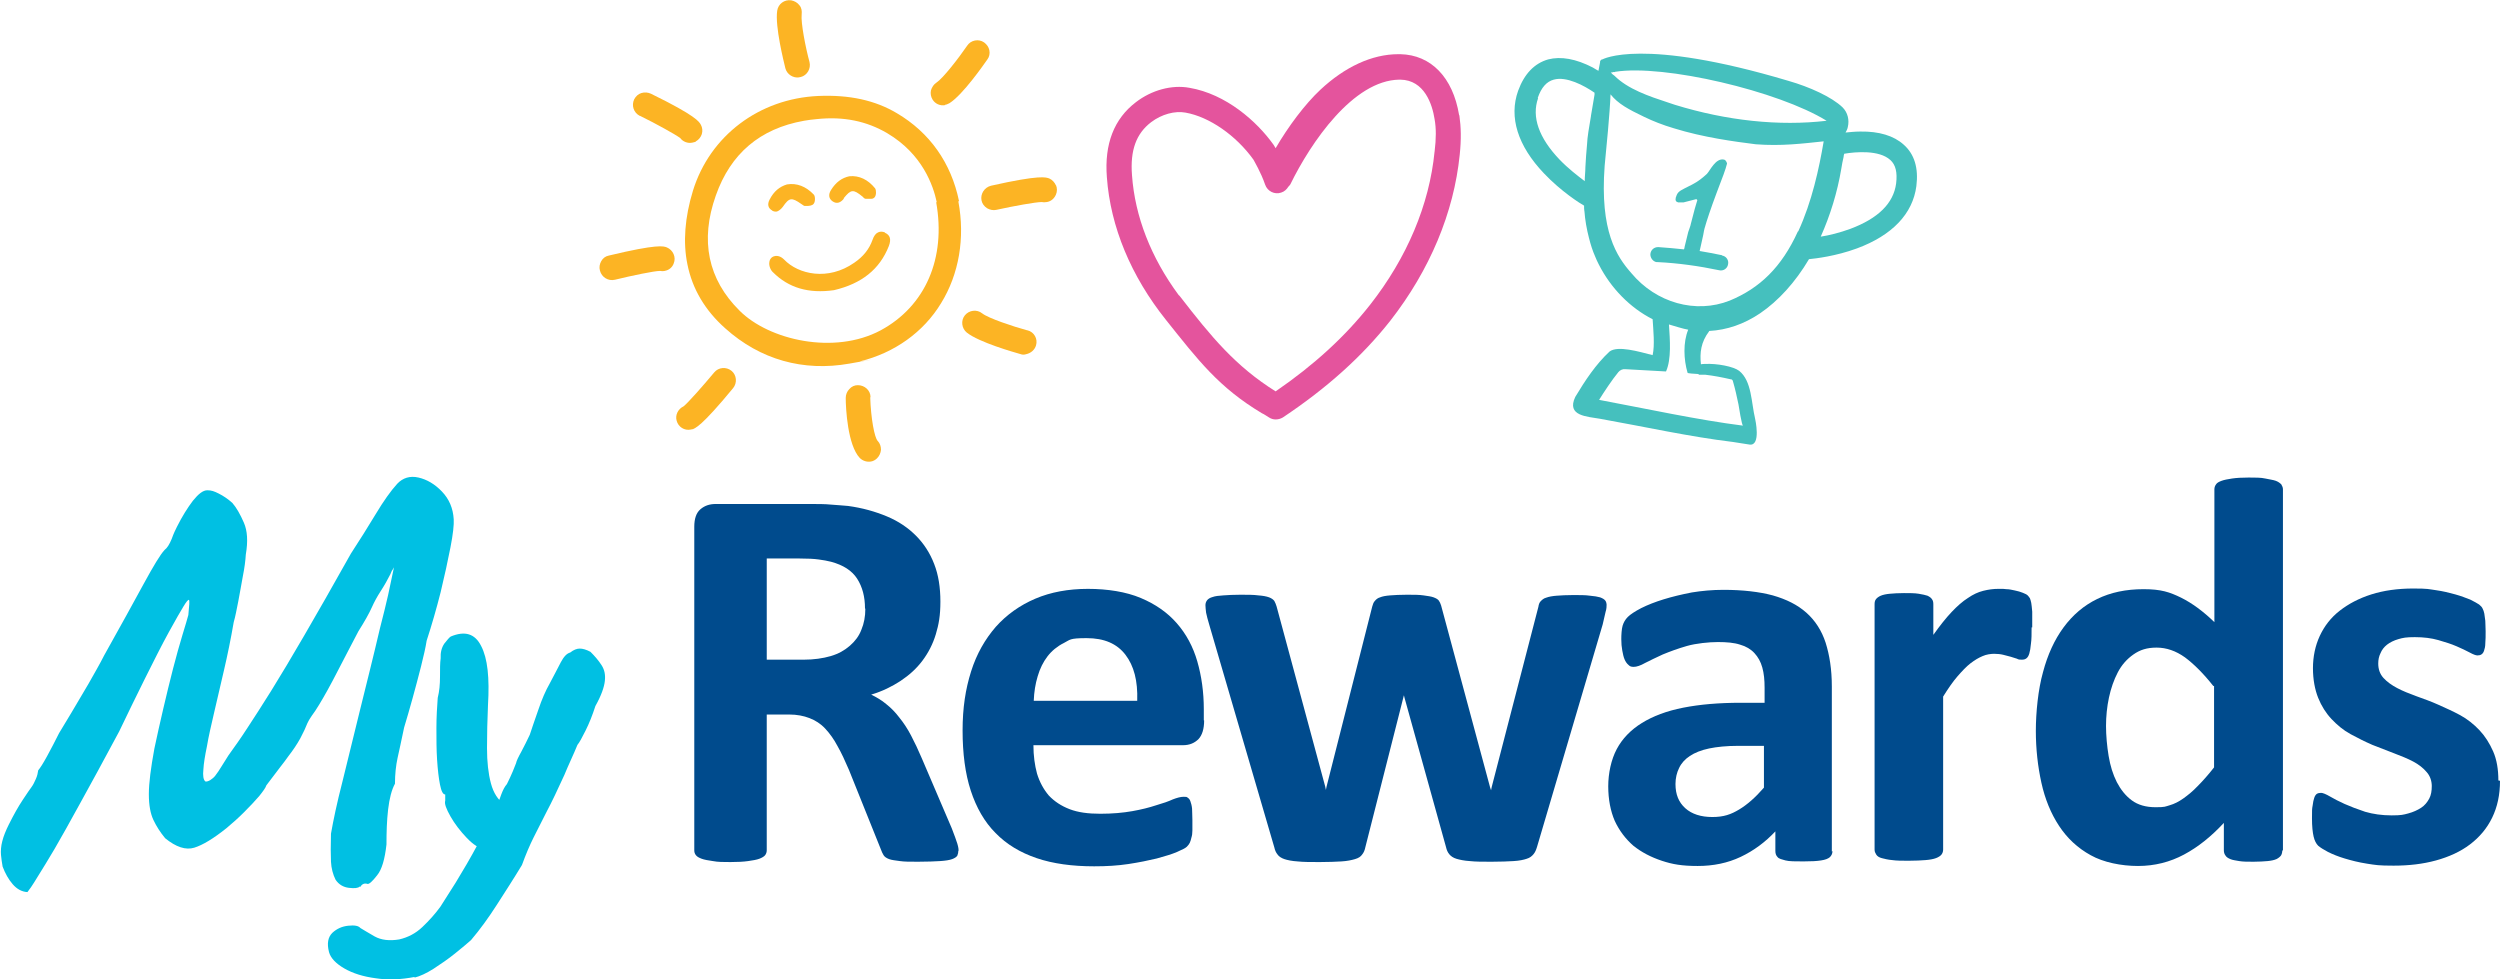
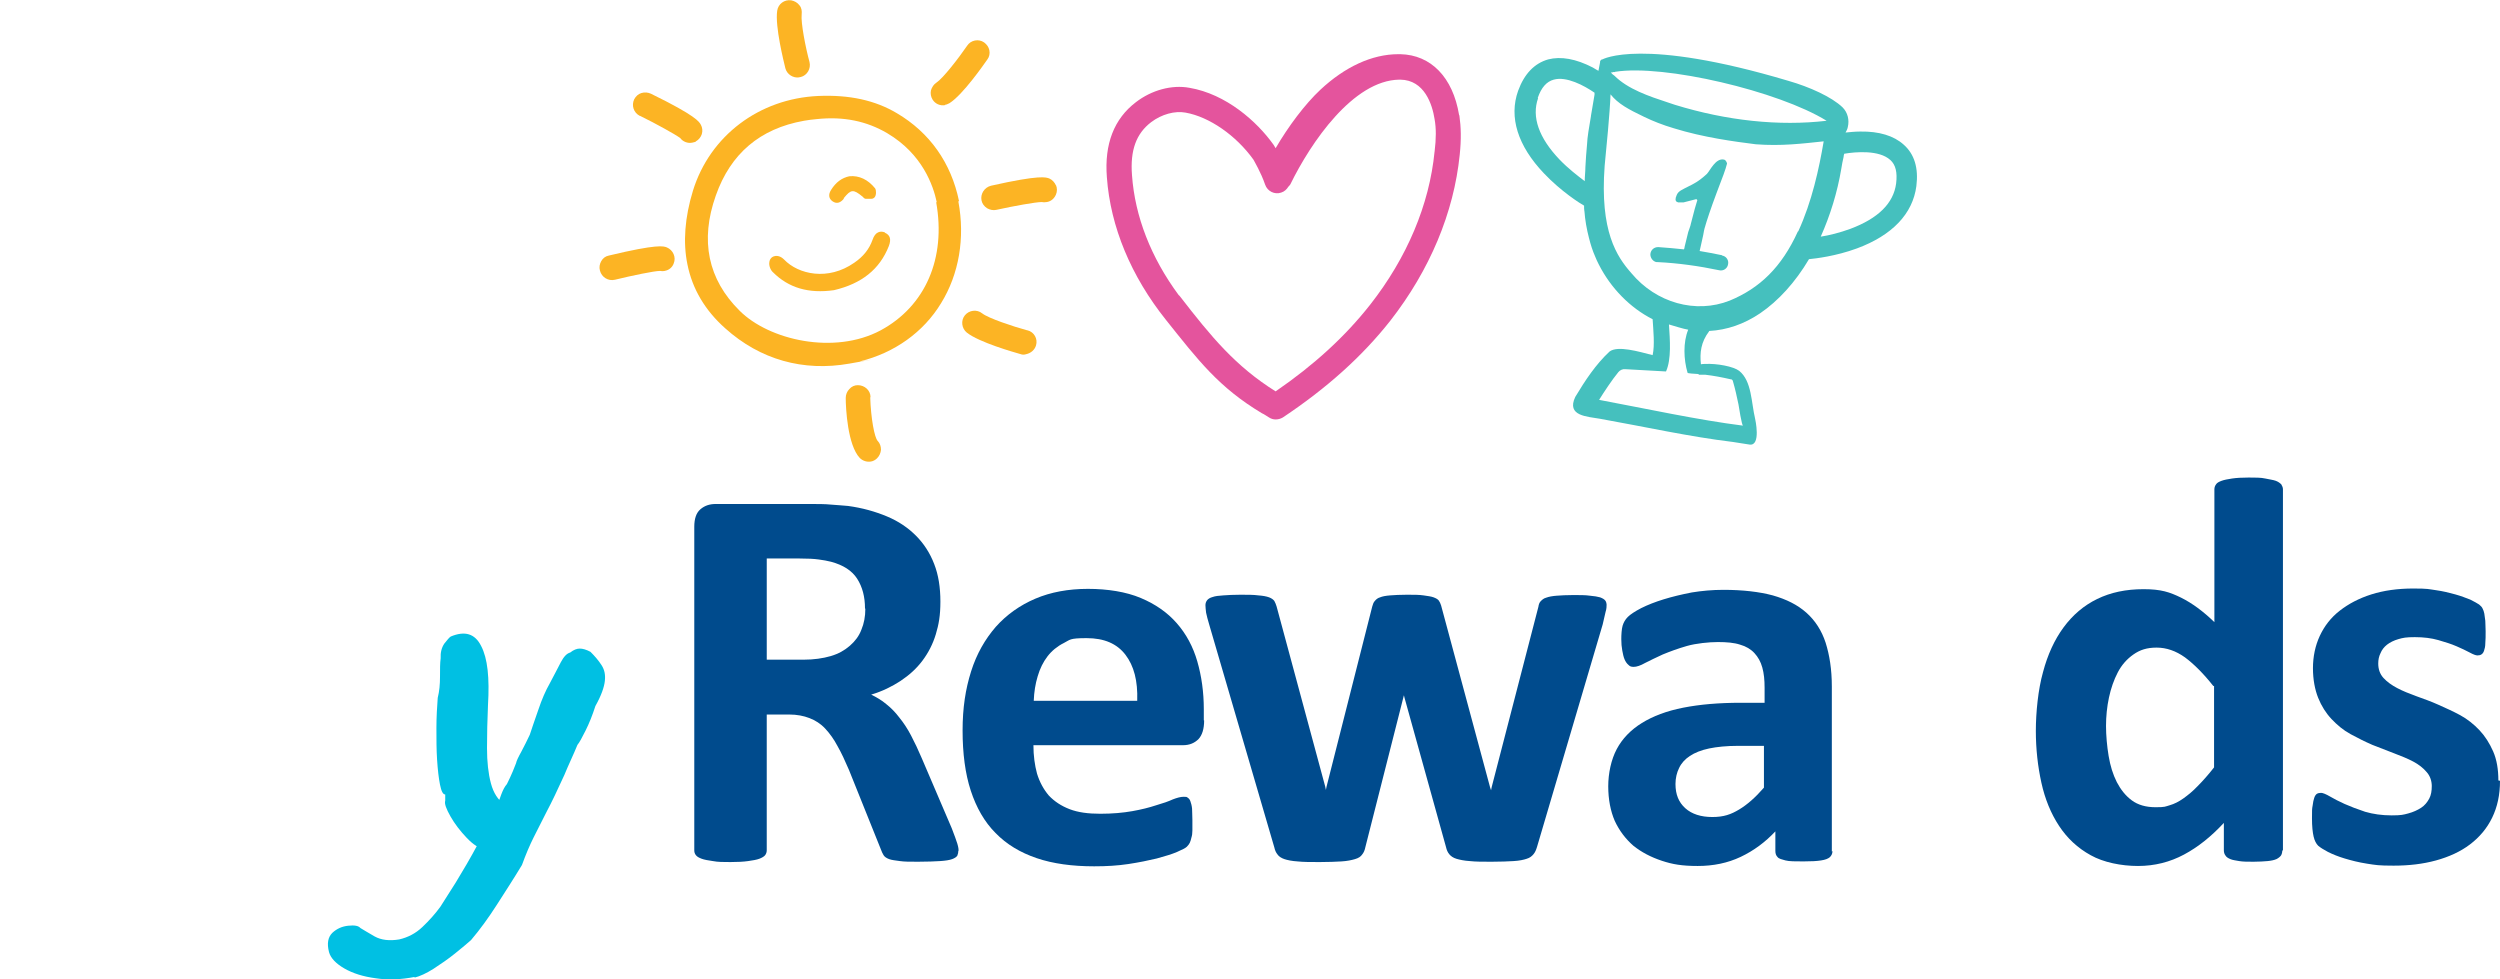
<svg xmlns="http://www.w3.org/2000/svg" id="Guides" width="765.9" height="300" version="1.1" viewBox="0 0 765.9 300">
  <defs>
    <style>
      .st0 {
        fill: #00c0e3;
      }

      .st1 {
        fill: #e4549d;
      }

      .st2 {
        fill: #004b8d;
      }

      .st3 {
        fill: #45c0be;
      }

      .st4 {
        fill: #fcb424;
      }
    </style>
  </defs>
  <g>
    <g>
      <path class="st3" d="M527.6,78.2c-2.3-.5-4.6-.9-6.9-1.3.2-.7.5-2.3,1.1-4.9.2-1.1.3-1.7.4-2,.7-2.5,1.9-6.1,3.7-10.9,1.9-5,2.7-7,3.2-9,0,0-.2-1-.9-1.2-2.6-.6-4.3,3.4-5.3,4.4-2.6,2.4-4.2,3.1-5.6,3.8-1.9,1-3.1,1.4-3.6,2.6-.1.3-.2.6-.3.8-.2.9,0,1.3.7,1.5.4,0,.9,0,1.7,0l3.9-1,.3.3c-.4,1.2-1.1,3.7-2,7.3,0,.3-.6,1.9-.8,2.5l-1.1,4.5c0,.3-.1.5-.2.8-2.6-.3-5.3-.5-7.9-.7-1.3,0-2.3.9-2.4,2.2,0,1.1.7,2.1,1.8,2.4.1,0,.3,0,.4,0,6.3.3,12.7,1.2,18.9,2.5,1.2.3,2.5-.5,2.7-1.8.3-1.2-.5-2.5-1.8-2.7" />
      <path class="st3" d="M566.9,70.1c-3.3,1.2-6.5,2-9.1,2.4,2.9-6.5,5.1-13.6,6.3-20.8.2-1.2.4-2.4.7-3.6,0-.3.1-.7.2-1,3.5-.6,10.7-1.2,14.1,1.9,1.7,1.5,2.2,3.9,1.8,7.2-.8,6.1-5.5,10.7-14,13.9M550.8,70.9c-5,11-11.7,17.4-20.9,21.2-10.4,4.1-22.5.7-30.1-8.4-4.5-5.1-9.7-12.8-8.2-32.9.5-5.2,1.6-16.1,1.8-21.9,2.3,2.9,5.5,4.6,10.3,6.9,2.7,1.3,5.7,2.5,9.1,3.5,9,2.8,18.7,4.1,25.1,4.9,7.8.6,14.2-.2,20.8-.9-1.4,8.3-3.6,18.5-7.8,27.6M520.3,114.8c1,0,1.9,0,2.1,0,2.6.3,5.2.8,7.8,1.4.2,0,.3,0,.5.2.1.1.2.3.2.4.7,2.4,1.2,4.7,1.7,7.1.1.6,1,6.5,1.4,6.5-13.6-1.7-29.7-5.2-44.1-7.9,1.5-2.4,4-6.2,5.9-8.5.5-.6,1.3-1,2.1-.9l12.5.7c1.7-3.8,1.2-9.7.9-14.4,1.4.4,4.5,1.4,5.9,1.6-1.6,3.9-1.4,9.1-.2,13.2,0,.2,1.9.3,3.5.4M471.1,30c1.1-3.2,2.7-5,4.9-5.6,3.9-1.1,9.3,1.8,12.5,4,0,.2,0,.4,0,.6,0,0,0,0,0,0-.4,2.5-.8,4.7-1.1,6.5,0,0,0,0,0,.1h0c-.6,3.6-1.1,6.3-1.2,8.7-.2,2.3-.4,4.6-.5,6.9,0,0,0,0,0,0,0,1.4-.2,2.8-.2,4.3-2.1-1.6-5-3.8-7.7-6.6-6.4-6.7-8.6-13.1-6.6-18.8M492.6,27.8s0,0,0,0c0,0,0,0,0,0M494.8,22h0c14.9-2.4,50.1,5.9,64.8,15-14.5,1.7-30.6,0-46.5-4.9-.7-.2-1.4-.5-2.1-.7-5.8-1.9-12.3-4.1-16.4-8.2-.6-.5-.7-.4-1.1-1.1.5.3.7-.2,1.2,0M587.1,57c.7-5.5-.6-9.8-3.9-12.7-3-2.7-7.5-4.1-13.3-4-1.7,0-3.3.2-4.5.3.3-.5.6-1.1.7-1.7.5-2.1,0-4.4-1.6-6-3.3-3.2-10.2-6.3-16.5-8.1-45.2-13.5-57-6.6-57.1-6.6-.1,0-.3,0-.4.2-.1,0-.2.2-.3.4,0,0,0,.2,0,.3,0,0-.2.9-.5,2.6-.5-.3-1.1-.6-1.7-1-5.2-2.7-9.8-3.5-13.7-2.5-4.2,1.2-7.3,4.4-9.2,9.6-2.9,8.1-.1,16.9,7.9,25.3,5.3,5.6,11.2,9.3,12.3,9.9,0,.6,0,1.2.1,1.8,0-.2,0,0,0-.2.2,2.8.7,5.6,1.4,8.3.5,2,1.1,3.9,1.9,5.7h0c.3.8.7,1.6,1.1,2.4-.2-.6-.4-1.3-.9-2,.4.7.7,1.4.9,2,3.7,7.3,9.6,13.3,16.5,16.8.2,3.3.7,7.9,0,11-4.3-1.1-10.7-3-13.2-1.1-4.2,3.9-7.5,8.9-10.5,13.9-2.8,5.9,3.7,6,7.6,6.7,14,2.5,27.4,5.5,40.7,7.1,2,.3,3.1.5,5.1.8,3.6.5,1.7-7.9,1.7-7.9-1.2-5-1-11.6-4.9-14.7-1.7-1.3-6.7-2.3-10.5-2.1-.4,0-.8,0-1.2.1-.4-3.5,0-6.8,2.5-10.1,0,0,0,0,0-.1,5.5-.3,10.7-2.1,15.6-5.4,5.6-3.8,10.8-9.5,15-16.6,2-.2,8.2-.9,14.7-3.3,10.8-4,17.1-10.6,18.2-19.1" />
    </g>
    <path class="st1" d="M439.5,46.4c-1.6,16.4-8.5,32.6-19.7,46.9-7.7,9.8-17.2,18.5-29,26.6-12.3-7.7-19.7-16.7-29.3-29.1-.1-.2-.3-.3-.4-.4-8.5-11.5-13.4-24.1-14.3-36.7-.6-7.7,1.3-12.8,5.9-16.3,3.2-2.4,7.2-3.5,10.5-2.9,7.3,1.3,15.5,7,20.8,14.4.2.4,2.3,3.9,3.6,7.7.7,2,2.9,3.1,4.9,2.4,1-.3,1.7-1,2.2-1.8.2-.2.4-.4.6-.7,6.3-12.9,19.3-31.9,33.4-32.1.1,0,.2,0,.3,0,7.4.1,9.8,7.6,10.5,12.1.5,2.8.5,5.9,0,10M447,35.2c-1.9-11.5-8.6-18.4-18-18.6-.2,0-.4,0-.6,0-8.1,0-16.4,3.9-23.9,10.9-4.7,4.4-9.8,11.2-13.7,17.9-.3-.5-.5-.8-.6-1-5.1-7.2-14.6-15.6-25.8-17.5-5.4-1-11.6.7-16.4,4.4-6.7,5.1-9.7,12.8-8.9,23,1.1,15.2,7.4,30.3,18.1,43.7,9.9,12.4,16.2,20.7,29.4,28.6.2.1.4.2.6.3.5.3,1.1.7,1.6,1,.6.4,1.3.6,2,.6.8,0,1.5-.2,2.2-.6,13.5-9,24.3-18.7,32.9-29.6,12.1-15.5,19.5-33.1,21.3-50.9.5-4.7.4-8.5-.1-12" />
    <g>
-       <path class="st4" d="M218.8,114.1h0c-3.5,4.2-8.1,9.4-9.4,10.4-1.7.8-2.6,2.7-2.1,4.4.5,1.9,2.4,3.1,4.3,2.7s.2,0,.3,0c1-.3,2.9-.8,12.7-12.7,1.3-1.6,1.1-4-.5-5.3-1.6-1.3-4-1.1-5.3.5" />
      <path class="st4" d="M203.6,83c1.3-.2,2.4-1.1,2.8-2.3.8-1.9-.2-4.1-2.1-4.9-1-.4-2.8-1.1-17.8,2.5-1,.2-1.8.8-2.3,1.7-.5.9-.7,1.9-.4,2.9.5,2,2.5,3.3,4.6,2.8,5.3-1.3,12.1-2.7,13.8-2.7.5.1,1,.1,1.5,0" />
      <path class="st4" d="M196.1,35.5c4.9,2.4,11,5.8,12.3,6.8.8,1.1,2.3,1.7,3.7,1.4s.8-.2,1.1-.4c.9-.5,1.5-1.3,1.8-2.2.3-1,.2-2-.3-2.9-.5-.9-1.4-2.7-15.3-9.5-.9-.4-1.9-.5-2.9-.2-1,.3-1.7,1-2.2,1.9-.9,1.9-.2,4.1,1.7,5.1" />
      <path class="st4" d="M266.7,121.7c0-2.1-1.8-3.7-3.9-3.7-1,0-1.9.4-2.6,1.2-.7.7-1.1,1.7-1.1,2.7,0,3.3.6,14.5,4.3,18.4.9.9,2.2,1.3,3.4,1.1.7-.1,1.4-.5,1.9-1,.7-.7,1.1-1.6,1.2-2.6,0-1-.3-2-1-2.7-1-1-2.1-7-2.3-13.4" />
      <path class="st4" d="M245,23.6c0,0,.2,0,.3,0,2-.5,3.2-2.6,2.7-4.6-1.2-4.4-2.7-12.1-2.4-14.6.1-1,0-2-.7-2.8-.6-.8-1.5-1.3-2.5-1.5-2.1-.3-4,1.1-4.3,3.2-.7,4.8,2,15.5,2.5,17.6.5,1.9,2.4,3.1,4.3,2.8" />
      <path class="st4" d="M314.7,101.2c-4.4-1.2-11.9-3.7-13.8-5.2-1.6-1.3-4-1-5.3.6-1.3,1.6-1,4,.6,5.3,3.8,3,14.4,6,16.5,6.6.5.2,1.1.2,1.7,0,1.4-.3,2.6-1.3,3-2.7.6-2-.6-4.1-2.6-4.6" />
      <path class="st4" d="M289.5,32.1c.5,0,.9-.3,1.4-.5,4.1-2.6,10.4-11.7,11.6-13.4.6-.8.8-1.8.6-2.8-.2-1-.8-1.8-1.6-2.4-1.7-1.2-4.1-.7-5.2,1-2.6,3.8-7.4,10-9.4,11.3-.8.5-1.4,1.4-1.7,2.4-.2,1,0,2,.5,2.8.8,1.3,2.3,2,3.9,1.7" />
      <path class="st4" d="M323.5,56.8c-.4-.9-1.1-1.7-2-2.1l-.2.4.2-.4c-1-.4-2.8-1.2-17.9,2.2-2,.5-3.3,2.5-2.9,4.5.2,1,.8,1.8,1.7,2.4.9.5,1.9.7,2.8.5,5.4-1.2,12.2-2.4,13.9-2.4.5.1,1,.1,1.6,0,1.3-.2,2.3-1.1,2.8-2.3.4-.9.4-2,0-2.9" />
      <path class="st4" d="M286.8,61.9c3.1,17.2-3.3,31.9-17,39.3-14.2,7.6-34.2,3-43.2-6-9.7-9.6-12.2-21.5-7.3-35.3,4.5-12.8,13.5-20.5,27-22.9,1.2-.2,2.5-.4,3.8-.5,8.3-.9,15.4.6,21.7,4.3,10.8,6.4,14.1,16,15.2,21.2M293.8,61.6c-2.4-11.7-9-21-19-26.9-6.7-4-14.6-5.7-24.1-5.3-18.1.8-33.2,12.2-38.4,29-2.5,8.2-3.1,15.8-1.7,22.6,1.5,7.5,5.4,14.1,11.6,19.6,10.7,9.6,23.9,13.3,38,10.8s2.2-.4,3.3-.7c10.5-2.6,19.4-8.9,24.8-17.8,5.5-8.9,7.4-20,5.3-31.2h0Z" />
      <path class="st4" d="M271.1,71.2c-.8-.3-1.5-.3-2.1,0-.7.3-1.3,1.1-1.7,2.3-1,2.8-2.8,5.1-5.6,7-8,5.6-17.1,3.6-21.5-1-.9-.9-2-1.3-3-1-.8.2-1.4.9-1.5,1.8-.2,1.1.4,2.5,1.1,3.1,4.8,4.8,10.9,6.6,18.7,5.5h0s0,0,0,0c8.5-2,14-6.4,16.8-13.5.8-2.1.4-3.4-1.2-4.1" />
      <path class="st4" d="M258.5,60.7c2.2-2.7,2.9-2.8,5.7-.5,0,0,.2.1.2.2.2.2.5.5.8.5.1,0,.3,0,.5,0,.4,0,.9,0,1.3,0s.7-.2.9-.4c.6-.6.6-2.2.2-2.8-2.2-2.7-4.9-4-7.9-3.7h0s0,0,0,0c-2.3.5-4.1,1.8-5.6,4.2-.9,1.4-.7,2.7.5,3.5,1.2.8,2.3.5,3.4-.8" />
-       <path class="st4" d="M236.5,64.5c.5.3,1.1.4,1.5.3s1.2-.6,1.8-1.4c2-2.9,2.7-3,5.7-.9,0,0,.2.1.3.2.3.2.5.4.8.4.1,0,.3,0,.5,0,.8,0,1.8-.1,2.2-.7.5-.6.5-2.3,0-2.8-2.4-2.5-5.2-3.6-8.2-3.1h0s0,0,0,0c-2.3.7-4,2.1-5.3,4.6-.8,1.5-.5,2.7.8,3.4" />
    </g>
  </g>
  <g>
-     <path class="st0" d="M110.2,271.6c-.5.5-1.6.6-3.3.4-1.7-.2-3.1-1-4.1-2.5-.8-1.6-1.3-3.5-1.4-5.5-.1-2.1-.1-4.9,0-8.6.7-4,1.8-9.3,3.5-15.9,1.6-6.6,3.4-13.9,5.4-22,2-8.1,4.1-16.4,6.1-25,1-4,1.9-7.4,2.5-10.2.6-2.8,1.2-5.6,1.8-8.5-.1.2-.3.5-.4.7-.2.2-.3.5-.4.7-.1.2-.2.5-.3.7-.8,1.6-1.8,3.4-3.1,5.4-.9,1.4-1.8,3-2.6,4.8-.8,1.8-2.2,4.3-4.1,7.3-1.8,3.5-3.9,7.4-6.2,11.9-2.3,4.5-4.3,8.1-5.9,10.7-.8,1.3-1.5,2.4-2.2,3.3-.6.9-1.1,1.7-1.3,2.2-.5,1.3-1.2,2.8-2.2,4.7-1,1.8-2.2,3.6-3.6,5.4-.7,1-1.6,2.2-2.7,3.6-1.1,1.4-2.4,3.2-4.1,5.4-.2.7-1,1.8-2.2,3.3-1.3,1.5-2.8,3.1-4.6,4.9-1.8,1.8-3.6,3.4-5.4,4.9-4,3.2-7.3,5.2-9.9,6-2.6.8-5.6-.2-8.9-2.9-1.5-1.8-2.7-3.7-3.6-5.6-.9-1.9-1.4-4.5-1.4-7.9s.6-8,1.7-14c.8-3.8,1.7-7.8,2.7-12.1,1-4.3,2-8.4,3-12.3s2-7.4,2.9-10.4c.9-2.9,1.5-5,1.8-6.1.3-2.9.4-4.4.2-4.6-.2-.2-.8.5-1.7,2-.8,1.3-2.3,3.9-4.5,7.9-2.2,4-4.6,8.8-7.3,14.2-2.7,5.4-5.3,10.8-7.9,16.2-4.7,8.8-8.7,16.1-11.9,21.9-3.2,5.9-5.9,10.6-7.9,14.1-2.1,3.5-3.7,6.2-4.8,7.9-1.1,1.8-1.9,3.1-2.4,3.8-.5.7-.9,1.2-1.1,1.5-1.7-.1-3.2-.9-4.5-2.4-1.3-1.5-2.3-3.3-3.1-5.4-.2-1.2-.4-2.4-.5-3.6s0-2.7.4-4.2c.4-1.6,1.1-3.3,2-5.1,1.5-3,2.9-5.5,4.3-7.6,1.4-2.1,2.2-3.3,2.6-3.8.6-.8,1-1.7,1.4-2.6s.6-1.8.7-2.6c.6-.7,1.5-2.1,2.7-4.3,1.2-2.2,2.4-4.5,3.7-7.1.9-1.5,2.2-3.6,3.8-6.3,1.6-2.7,3.3-5.6,5.2-8.8,1.8-3.2,3.5-6.1,4.8-8.7,5.1-9.1,9.1-16.4,12.1-21.9,3-5.5,5.1-9,6.4-10.4.8-.6,1.5-1.7,2.2-3.4.6-1.7,1.2-2.9,1.6-3.7,1.6-3.2,3.3-5.9,4.9-8,1.7-2.1,3.1-3.2,4.4-3.2s2.1.3,3.5,1,2.9,1.7,4.2,2.9c1.3,1.5,2.4,3.5,3.5,6,1.1,2.5,1.3,5.7.6,9.8-.1,1.8-.4,4.1-.9,6.6-.5,2.6-.9,5.2-1.4,7.7-.5,2.5-.9,4.7-1.4,6.4-.9,5.2-1.9,10.1-3,14.8-1.1,4.7-2.1,9-3,12.9-.9,3.9-1.7,7.3-2.2,10.3-.6,2.9-1,5.3-1.1,7.2-.2,1.8,0,3.1.6,3.6.3.1.8,0,1.5-.4.6-.4,1.1-.8,1.5-1.3.7-.9,1.3-1.8,1.9-2.8.6-.9,1.3-2.1,2.2-3.5,1.8-2.5,3.8-5.3,5.8-8.4,2-3,4.4-6.8,7.3-11.4,2.8-4.5,6.2-10.2,10.1-16.9,3.9-6.7,8.7-15.1,14.3-25.1,2.6-4,5.2-8.1,7.6-12.1,2.4-4,4.6-7.1,6.6-9.3,1.7-1.8,3.9-2.5,6.5-1.9,2.6.6,5,2,7.2,4.3,2.2,2.3,3.4,5.1,3.6,8.5.1,1.6-.2,4.5-1,8.6-.8,4.1-1.8,8.7-3,13.7-1.3,5.1-2.7,10-4.3,14.9-.3,2-.9,4.6-1.7,7.8-.8,3.2-1.7,6.5-2.6,9.8-.9,3.3-1.8,6.3-2.6,9-.8,3.9-1.5,7-2,9.3-.5,2.3-.8,5-.8,7.9-1,1.8-1.7,4.5-2.1,7.9s-.5,7-.5,10.7c-.5,4.5-1.4,7.7-2.9,9.5-1.4,1.8-2.4,2.7-2.9,2.6-.9-.3-1.7,0-2.2.9Z" />
    <path class="st0" d="M127,299.3c-4.1.8-8.1,1-11.9.4-3.8-.5-7-1.5-9.6-3-2.6-1.5-4.2-3.2-4.7-5-.7-2.7-.3-4.6,1-5.9,1.4-1.3,3-2,4.9-2.2,1.9-.2,3.1,0,3.7.7.9.6,2.4,1.4,4.4,2.6,2,1.1,4.5,1.4,7.5.9,2.6-.6,5-1.8,7.1-3.8,2.1-2,3.9-4,5.5-6.2.9-1.4,2.5-3.9,4.7-7.4,2.2-3.6,4.5-7.5,6.8-11.8,2.4-4.3,4.3-8.3,6-12,.3-.9.7-2,1.2-3.3.5-1.3,1-2.3,1.7-3.1.7-1.4,1.3-2.7,1.8-3.9s.8-2,1-2.5c.1-.6.6-1.7,1.6-3.5.9-1.7,1.8-3.5,2.6-5.2.6-1.7,1.4-4.3,2.6-7.6,1.1-3.3,2.3-6,3.5-8.1,1.4-2.6,2.5-4.8,3.4-6.5.9-1.7,1.8-2.7,2.9-3,1-.8,2-1.2,2.9-1.2s2,.3,3.3,1c1.4,1.4,2.5,2.7,3.4,4.1s1.2,2.9,1,4.8c-.2,1.9-1.1,4.5-2.9,7.7-.9,2.8-1.9,5.3-3,7.5-1.1,2.2-1.9,3.7-2.5,4.4-.6,1.4-1.2,2.9-2,4.6-.8,1.7-1.4,3.2-2,4.6-2.1,4.6-3.9,8.4-5.4,11.2-1.5,2.9-2.8,5.5-4,7.9-1.2,2.4-2.4,5.2-3.6,8.5-2.6,4.3-5.2,8.3-7.7,12.2s-5.1,7.5-7.9,10.8c-1.1,1-2.8,2.4-4.9,4.1s-4.3,3.2-6.6,4.7c-2.2,1.4-4.2,2.3-5.8,2.7ZM148.6,260.2c-1.7-.2-3.6-1.4-5.6-3.5-2-2.1-3.7-4.3-5-6.6-1.3-2.3-1.9-3.9-1.6-4.8v-1.9c-.7,0-1.2-1-1.6-3-.4-2-.7-4.6-.9-7.7-.2-3.1-.2-6.3-.2-9.7,0-3.3.2-6.4.4-9.2.5-2,.7-4.1.7-6.5s0-4.2.2-5.6c-.1-1.8.3-3.3,1.1-4.5.9-1.1,1.5-1.9,2-2.2,4.3-1.8,7.4-.9,9.3,2.9,2,3.8,2.6,9.8,2.1,18.1-.2,4.6-.3,9-.3,13.2s.4,7.8,1.2,10.8c.8,3,2.2,5.1,4.1,6.4.8.5,1.1,1.4.9,2.9-.2,1.5-.8,3.1-1.6,4.8-.8,1.7-1.7,3.1-2.7,4.3-1,1.2-1.8,1.8-2.5,1.6Z" />
    <path class="st2" d="M293.6,260.5c0,.6-.1,1.1-.3,1.6-.2.4-.8.8-1.6,1.1s-2.1.5-3.7.6-3.9.2-6.7.2-4.2,0-5.6-.2-2.5-.3-3.3-.6c-.8-.3-1.4-.7-1.7-1.2-.3-.5-.6-1.1-.8-1.7l-9.8-24.4c-1.2-2.8-2.3-5.2-3.5-7.3-1.1-2.1-2.4-3.9-3.8-5.4s-3-2.5-4.8-3.2c-1.8-.7-3.9-1.1-6.2-1.1h-6.9v41.6c0,.6-.2,1.1-.5,1.5s-1,.8-1.8,1.1c-.8.3-2,.5-3.4.7-1.4.2-3.2.3-5.4.3s-3.9,0-5.4-.3c-1.4-.2-2.6-.4-3.4-.7-.8-.3-1.4-.6-1.8-1.1s-.5-1-.5-1.5v-99.1c0-2.5.6-4.3,1.9-5.4s2.8-1.6,4.7-1.6h28.3c2.9,0,5.2,0,7.1.2,1.9.1,3.5.3,5.1.4,4.4.6,8.3,1.7,11.9,3.2s6.5,3.5,8.9,5.9,4.3,5.3,5.6,8.7c1.3,3.3,1.9,7.2,1.9,11.5s-.5,7-1.4,10c-.9,3-2.3,5.7-4.1,8.1-1.8,2.4-4,4.4-6.7,6.2-2.6,1.7-5.6,3.2-9,4.2,1.6.8,3.2,1.7,4.6,2.9,1.4,1.1,2.8,2.5,4,4.1,1.3,1.6,2.5,3.4,3.6,5.5,1.1,2.1,2.2,4.4,3.3,7l9.2,21.5c.8,2.1,1.4,3.7,1.7,4.7.3,1,.4,1.8.4,2.3ZM265,186.4c0-3.6-.8-6.6-2.4-9.1-1.6-2.5-4.3-4.2-8-5.2-1.1-.3-2.4-.5-3.8-.7-1.4-.2-3.4-.3-5.9-.3h-10v31h11.3c3.1,0,5.9-.4,8.3-1.1s4.3-1.8,5.9-3.2c1.6-1.4,2.8-3,3.5-4.9.8-1.9,1.2-4,1.2-6.4Z" />
    <path class="st2" d="M368.9,220.7c0,2.6-.6,4.5-1.7,5.7-1.2,1.2-2.7,1.9-4.8,1.9h-45.8c0,3.2.4,6.1,1.1,8.7.8,2.6,2,4.8,3.6,6.7,1.7,1.8,3.8,3.2,6.4,4.2s5.7,1.4,9.4,1.4,7-.3,9.8-.8c2.8-.5,5.2-1.1,7.3-1.8,2.1-.6,3.8-1.2,5.1-1.8,1.3-.5,2.4-.8,3.3-.8s.9,0,1.3.3c.3.2.6.5.8,1.1s.4,1.2.5,2.2c0,.9.1,2.1.1,3.5s0,2.3,0,3.2c0,.9-.1,1.6-.3,2.2-.1.6-.3,1.1-.5,1.6-.2.4-.5.8-.9,1.2-.4.4-1.4.9-3,1.6-1.6.7-3.7,1.3-6.2,2-2.5.6-5.4,1.2-8.7,1.7-3.3.5-6.7.7-10.5.7-6.7,0-12.6-.8-17.6-2.5s-9.2-4.2-12.6-7.7c-3.4-3.4-5.9-7.8-7.6-13-1.7-5.2-2.5-11.4-2.5-18.4s.9-12.7,2.6-18.1c1.7-5.4,4.3-9.9,7.6-13.7,3.3-3.7,7.4-6.6,12.1-8.6s10.1-3,16.1-3,11.7.9,16.2,2.8c4.5,1.9,8.1,4.4,11,7.7,2.9,3.3,5,7.2,6.3,11.7,1.3,4.5,2,9.4,2,14.7v3.4ZM348.4,214.6c.2-6-1-10.6-3.6-14-2.6-3.4-6.5-5.1-11.9-5.1s-5,.5-7,1.5c-2,1-3.7,2.4-5,4.1-1.3,1.7-2.3,3.7-3,6.1-.7,2.3-1.1,4.8-1.2,7.5h31.7Z" />
    <path class="st2" d="M492.2,185.1c0,.6,0,1.4-.3,2.3-.2.9-.5,2.2-.9,3.9l-20.1,68.1c-.3,1-.6,1.7-1.1,2.3-.5.6-1.1,1.1-2.1,1.4-.9.3-2.2.6-4,.7s-3.9.2-6.7.2-5,0-6.7-.2c-1.7-.1-3.1-.4-4.1-.7-1-.3-1.7-.8-2.2-1.4-.5-.6-.8-1.3-1-2.2l-12.7-45.7-.2-.8-.2.8-11.6,45.7c-.2,1-.5,1.7-1,2.3-.4.6-1.1,1.1-2.2,1.4-1,.3-2.4.6-4.1.7-1.7.1-4,.2-6.7.2s-5.1,0-6.8-.2c-1.7-.1-3.1-.4-4-.7s-1.7-.8-2.1-1.4c-.5-.6-.8-1.3-1-2.2l-19.9-68.1c-.5-1.6-.8-2.9-1-3.8-.1-.9-.2-1.7-.2-2.3s.2-1.1.5-1.5c.3-.4.9-.8,1.7-1,.8-.3,1.9-.4,3.3-.5,1.4-.1,3.1-.2,5.2-.2s4.1,0,5.5.2c1.4.1,2.5.3,3.3.6.8.3,1.3.7,1.6,1.1.3.5.5,1.1.7,1.7l14.9,55.2.2,1,.2-1,14-55.2c.2-.7.4-1.3.8-1.7.4-.5.9-.9,1.6-1.1.7-.3,1.8-.5,3.1-.6,1.3-.1,3-.2,5.1-.2s3.8,0,5.1.2,2.3.3,3.1.6c.8.3,1.3.6,1.6,1,.3.4.5.9.7,1.5l15,55.7.3.9.2-1,14.3-55.2c.1-.7.3-1.3.7-1.7s.9-.9,1.7-1.1c.8-.3,1.9-.5,3.2-.6,1.3-.1,3.1-.2,5.1-.2s3.8,0,5.1.2c1.3.1,2.4.3,3.1.5.8.3,1.3.6,1.6,1,.3.4.4.9.4,1.5Z" />
    <path class="st2" d="M561.4,260.7c0,.8-.3,1.4-.8,1.9-.6.5-1.4.8-2.7,1-1.2.2-3,.3-5.4.3s-4.4,0-5.5-.3-2-.5-2.4-1c-.5-.5-.7-1.1-.7-1.9v-6c-3.1,3.3-6.6,5.9-10.6,7.8-4,1.9-8.4,2.8-13.2,2.8s-7.7-.5-11-1.6-6.2-2.6-8.7-4.6c-2.4-2.1-4.3-4.6-5.7-7.6-1.3-3-2-6.6-2-10.6s.9-8.2,2.6-11.4c1.7-3.2,4.3-5.9,7.7-8s7.6-3.7,12.7-4.7c5.1-1,10.9-1.5,17.6-1.5h7.3v-4.6c0-2.4-.2-4.4-.7-6.2s-1.3-3.2-2.4-4.4-2.6-2.1-4.4-2.6c-1.8-.6-4.1-.8-6.8-.8s-6.7.4-9.5,1.2-5.2,1.7-7.4,2.6c-2.1,1-3.9,1.8-5.4,2.6-1.4.8-2.6,1.2-3.5,1.2s-1.2-.2-1.6-.6c-.5-.4-.9-1-1.2-1.7-.3-.7-.5-1.6-.7-2.7-.2-1.1-.3-2.2-.3-3.5s.1-3.1.4-4.1.8-1.9,1.6-2.7c.8-.8,2.2-1.7,4.1-2.7,2-1,4.3-1.9,6.9-2.7,2.6-.8,5.5-1.5,8.6-2.1,3.1-.5,6.3-.8,9.7-.8,5.9,0,11,.6,15.1,1.7,4.2,1.2,7.6,2.9,10.3,5.3,2.7,2.4,4.7,5.5,5.9,9.2,1.2,3.8,1.9,8.2,1.9,13.4v50.6ZM540.5,228.5h-8.1c-3.4,0-6.4.3-8.8.8s-4.4,1.3-5.9,2.3c-1.5,1-2.6,2.2-3.3,3.7-.7,1.4-1.1,3.1-1.1,4.9,0,3.2,1,5.6,3,7.4,2,1.8,4.8,2.7,8.3,2.7s5.7-.8,8.2-2.3,5-3.7,7.6-6.7v-12.8Z" />
-     <path class="st2" d="M622.4,192.2c0,2,0,3.7-.2,5-.1,1.3-.3,2.3-.5,3-.2.7-.5,1.2-.9,1.5-.4.3-.8.4-1.4.4s-1,0-1.5-.3c-.6-.2-1.2-.4-1.9-.6-.7-.2-1.5-.4-2.3-.6-.8-.2-1.8-.3-2.8-.3s-2.4.2-3.5.7c-1.2.5-2.4,1.2-3.7,2.2-1.3,1-2.6,2.4-4,4s-2.9,3.8-4.4,6.2v46.9c0,.6-.2,1.1-.5,1.5-.3.4-.9.8-1.7,1.1s-1.9.5-3.2.6c-1.3.1-3.1.2-5.1.2s-3.8,0-5.1-.2c-1.3-.1-2.4-.4-3.2-.6s-1.4-.6-1.7-1.1-.5-.9-.5-1.5v-75.2c0-.6.1-1.1.4-1.5.3-.4.8-.8,1.5-1.1.7-.3,1.7-.5,2.8-.6s2.6-.2,4.3-.2,3.3,0,4.5.2,2.1.4,2.7.6c.6.3,1.1.6,1.4,1.1.3.4.4.9.4,1.5v9.4c2-2.8,3.8-5.1,5.6-7,1.7-1.8,3.4-3.3,5-4.3,1.6-1.1,3.1-1.8,4.7-2.2s3.1-.6,4.7-.6,1.5,0,2.4.1c.8,0,1.7.2,2.6.4s1.7.4,2.4.7c.7.3,1.2.5,1.5.8.3.3.5.6.7.9.1.3.3.8.4,1.4s.2,1.5.3,2.7c0,1.2,0,2.8,0,4.8Z" />
    <path class="st2" d="M699.2,260.5c0,.6-.1,1.1-.4,1.6-.3.4-.8.8-1.4,1.1-.7.3-1.6.5-2.7.6-1.2.1-2.6.2-4.3.2s-3.3,0-4.4-.2-2-.3-2.7-.6c-.7-.3-1.2-.6-1.5-1.1-.3-.4-.5-.9-.5-1.6v-8.4c-3.9,4.2-7.9,7.4-12.2,9.7s-9,3.5-14.1,3.5-10.6-1.1-14.5-3.3c-4-2.2-7.2-5.2-9.7-9-2.5-3.8-4.3-8.2-5.4-13.2-1.1-5-1.7-10.3-1.7-15.9s.7-12.7,2.2-18c1.4-5.3,3.5-9.9,6.3-13.7,2.8-3.8,6.2-6.7,10.3-8.7,4.1-2,8.8-3,14.2-3s8,.9,11.5,2.6c3.4,1.7,6.8,4.2,10.2,7.5v-40.7c0-.6.2-1.1.5-1.5.3-.5.9-.8,1.7-1.1.8-.3,1.9-.5,3.2-.7s3.1-.3,5.1-.3,3.8,0,5.1.3,2.4.4,3.2.7c.8.3,1.3.7,1.7,1.1.3.5.5,1,.5,1.5v110.7ZM678.1,210.2c-3-3.8-5.9-6.7-8.7-8.8-2.8-2-5.7-3-8.7-3s-5.1.7-7.1,2.1c-2,1.4-3.6,3.2-4.8,5.5-1.2,2.3-2.1,4.9-2.7,7.7-.6,2.8-.9,5.8-.9,8.7s.3,6.2.8,9.2c.5,3,1.3,5.6,2.5,8,1.2,2.3,2.7,4.2,4.6,5.6,1.9,1.4,4.3,2.1,7.3,2.1s2.9-.2,4.3-.6c1.4-.4,2.8-1.1,4.2-2.1,1.4-1,2.9-2.2,4.4-3.8,1.5-1.5,3.2-3.4,5-5.7v-25Z" />
    <path class="st2" d="M765.9,239.2c0,4.3-.8,8-2.4,11.3-1.6,3.3-3.9,6-6.8,8.2-2.9,2.2-6.4,3.8-10.4,4.9s-8.3,1.6-13,1.6-5.5-.2-8.1-.6-4.9-1-6.9-1.6c-2-.6-3.7-1.3-5.1-2-1.3-.7-2.3-1.3-3-1.9-.6-.6-1.1-1.5-1.4-2.8-.3-1.3-.5-3.1-.5-5.6s0-2.9.2-3.9c.1-1,.3-1.8.5-2.4.2-.6.5-1,.8-1.2.3-.2.8-.3,1.3-.3s1.5.4,2.7,1.1,2.7,1.5,4.5,2.3c1.8.8,3.9,1.6,6.3,2.4,2.4.7,5.1,1.1,8.1,1.1s3.6-.2,5.1-.6c1.5-.4,2.8-1,3.9-1.7,1.1-.7,1.9-1.7,2.5-2.8.6-1.1.8-2.4.8-3.9s-.5-3.1-1.6-4.3c-1-1.2-2.4-2.3-4.1-3.2-1.7-.9-3.7-1.7-5.8-2.5s-4.4-1.7-6.7-2.6c-2.3-1-4.5-2.1-6.7-3.3-2.2-1.2-4.1-2.8-5.8-4.6-1.7-1.8-3.1-4-4.1-6.5-1-2.5-1.6-5.6-1.6-9.1s.7-6.9,2.1-9.9c1.4-3,3.4-5.6,6.1-7.7s5.9-3.8,9.7-5c3.8-1.2,8.1-1.8,12.8-1.8s4.7.2,6.9.5c2.2.3,4.2.8,6,1.3,1.8.5,3.3,1.1,4.6,1.6,1.2.6,2.1,1.1,2.7,1.5.5.4.9.8,1.1,1.3.2.4.4.9.5,1.5s.2,1.3.3,2.2c0,.9.1,2,.1,3.2s0,2.8-.1,3.7c0,1-.2,1.7-.4,2.3-.2.6-.5.9-.8,1.1s-.7.3-1.2.3-1.3-.3-2.4-.9c-1.1-.6-2.4-1.2-4-1.9-1.6-.7-3.5-1.3-5.6-1.9-2.1-.6-4.5-.9-7.2-.9s-3.6.2-5,.6c-1.4.4-2.6,1-3.5,1.7-.9.7-1.6,1.6-2,2.6-.5,1-.7,2-.7,3.2,0,1.7.5,3.2,1.6,4.4,1.1,1.2,2.5,2.2,4.2,3.1,1.7.9,3.7,1.7,5.9,2.5,2.2.8,4.5,1.6,6.7,2.6s4.5,2,6.7,3.2c2.2,1.2,4.2,2.8,5.9,4.6,1.7,1.8,3.1,4,4.2,6.5,1.1,2.5,1.6,5.5,1.6,8.9Z" />
  </g>
</svg>